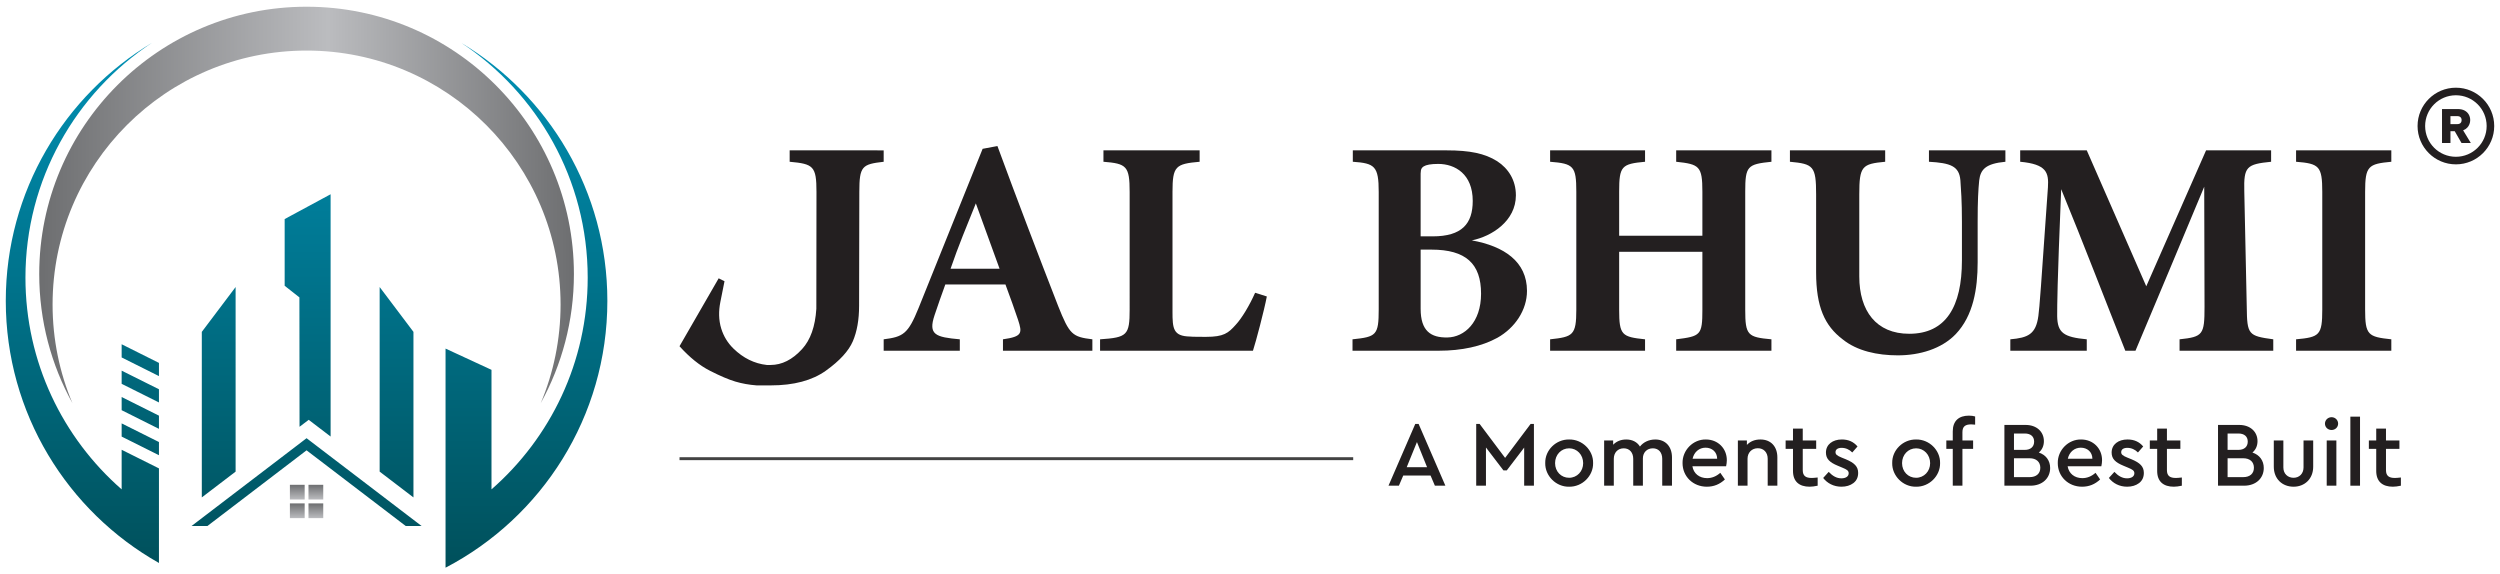
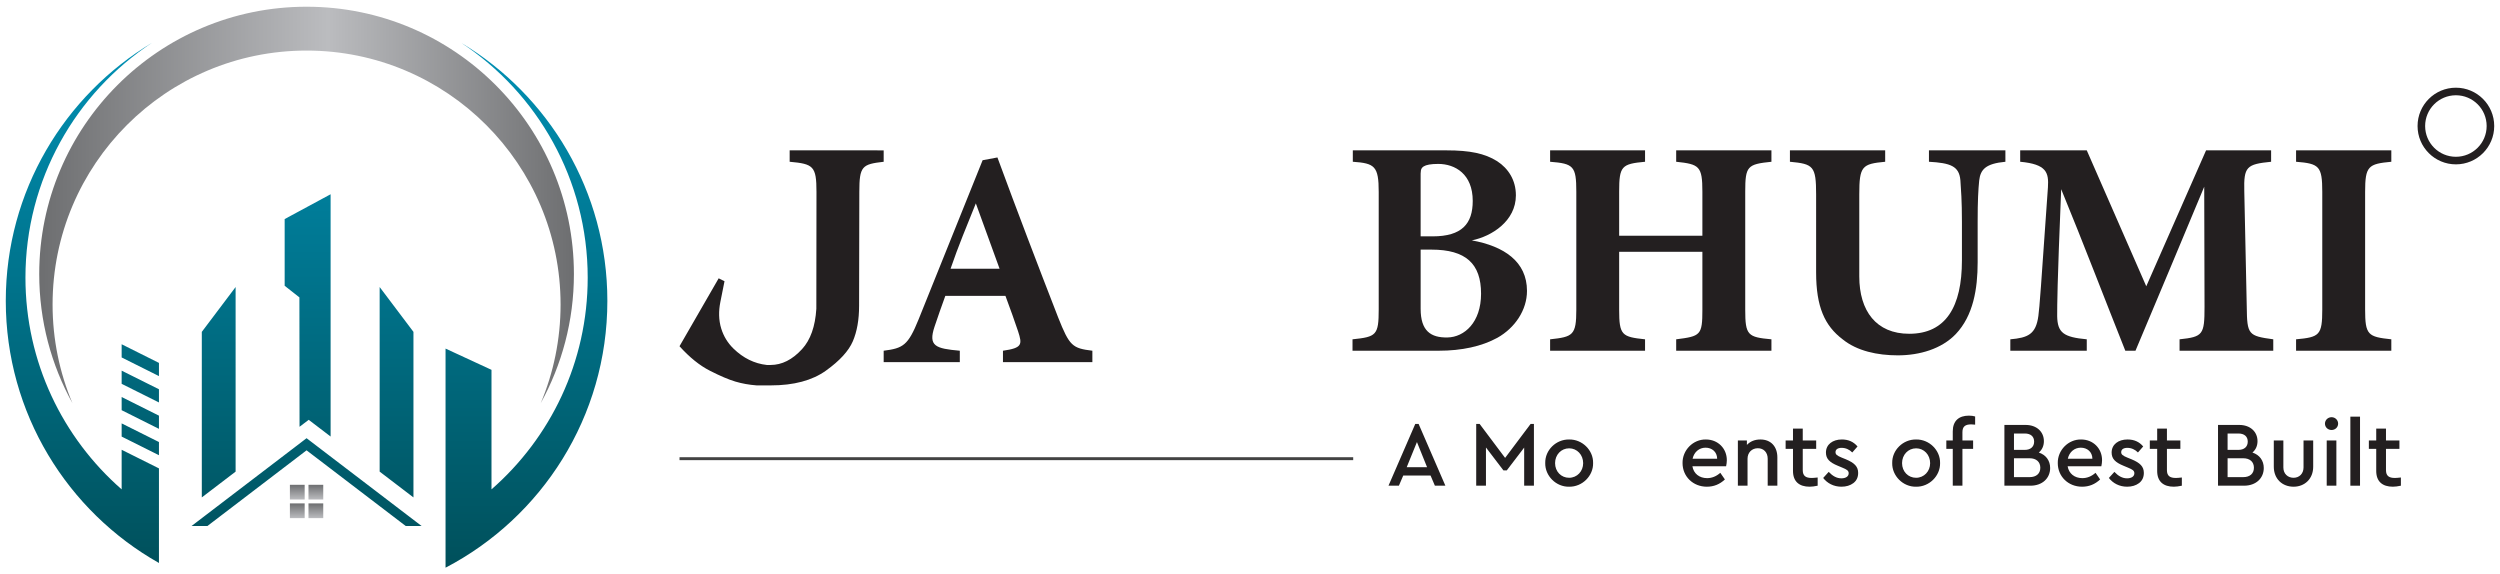
<svg xmlns="http://www.w3.org/2000/svg" xmlns:xlink="http://www.w3.org/1999/xlink" version="1.1" id="Layer_1" x="0px" y="0px" width="850.221px" height="195.351px" viewBox="0 0 850.221 195.351" enable-background="new 0 0 850.221 195.351" xml:space="preserve">
  <g>
    <g>
      <g>
        <defs>
          <path id="SVGID_1_" d="M96.81,154.717l-15.628,11.924l-11.498,8.777l-4.55,3.473h5.397l10.65-8.125l15.628-11.932l7.449-5.684      l7.456,5.684l15.628,11.932l10.649,8.125h5.397l-4.55-3.473l-11.497-8.777l-15.628-11.924l-7.456-5.693L96.81,154.717z       M41.371,148.473l12.687,6.34v-4.482l-12.687-6.34V148.473z M41.371,139.5l12.687,6.348v-4.49l-12.687-6.34V139.5z       M41.371,130.535l12.687,6.336v-1.328v-3.156l-12.687-6.336V130.535z M41.371,121.563l12.687,6.342v-4.484l-12.687-6.346      V121.563z M68.632,112.865v56.301l11.497-8.775V97.616L68.632,112.865z M129.115,160.391l11.495,8.775v-56.301l-11.495-15.249      V160.391z M96.81,74.502v22.689l5.014,3.941l0.047,44.014l3.115-2.373l7.451,5.684V66.063L96.81,74.502z M1.966,102.322      c0,38.254,21,71.59,52.092,89.143v-1.957v-6.525v-1.895v-5.293v-16.5l-12.687-6.334v13.467      C21.324,148.898,8.653,123.148,8.653,94.424c0-33.397,17.121-62.788,43.067-79.889C21.912,32.414,1.966,65.037,1.966,102.322z       M199.87,94.424c0,28.725-12.666,54.479-32.719,72.004v-40.65l-15.626-7.23v16.996v55.555v1.967      c32.707-17.068,55.031-51.291,55.031-90.742c0-37.286-19.947-69.908-49.755-87.787C182.748,31.636,199.87,61.027,199.87,94.424z      " />
        </defs>
        <clipPath id="SVGID_2_">
          <use xlink:href="#SVGID_1_" overflow="visible" />
        </clipPath>
        <linearGradient id="SVGID_3_" gradientUnits="userSpaceOnUse" x1="104.261" y1="193.065" x2="104.261" y2="14.536">
          <stop offset="0" style="stop-color:#00505B" />
          <stop offset="1" style="stop-color:#0090B4" />
        </linearGradient>
        <rect x="1.966" y="14.535" clip-path="url(#SVGID_2_)" fill="url(#SVGID_3_)" width="204.591" height="178.529" />
      </g>
      <g>
        <defs>
          <path id="SVGID_4_" d="M13.343,93.208c0,15.933,4.099,30.896,11.296,43.915c-4.351-10.314-6.756-21.646-6.756-33.549      c0-47.704,38.676-86.377,86.376-86.377c47.714,0,86.387,38.673,86.387,86.377c0,11.902-2.411,23.234-6.755,33.549      c7.191-13.02,11.291-27.982,11.291-43.915c0-50.213-40.706-90.922-90.923-90.922C54.046,2.286,13.343,42.995,13.343,93.208z" />
        </defs>
        <clipPath id="SVGID_5_">
          <use xlink:href="#SVGID_4_" overflow="visible" />
        </clipPath>
        <linearGradient id="SVGID_6_" gradientUnits="userSpaceOnUse" x1="13.343" y1="69.704" x2="195.182" y2="69.704">
          <stop offset="0" style="stop-color:#6D6E70" />
          <stop offset="0.54" style="stop-color:#BBBCBF" />
          <stop offset="1" style="stop-color:#6D6E70" />
        </linearGradient>
        <rect x="13.343" y="2.286" clip-path="url(#SVGID_5_)" fill="url(#SVGID_6_)" width="181.839" height="134.837" />
      </g>
      <g>
        <defs>
          <rect id="SVGID_7_" x="98.593" y="164.871" width="5.021" height="5.021" />
        </defs>
        <clipPath id="SVGID_8_">
          <use xlink:href="#SVGID_7_" overflow="visible" />
        </clipPath>
        <linearGradient id="SVGID_9_" gradientUnits="userSpaceOnUse" x1="101.103" y1="169.893" x2="101.103" y2="164.871">
          <stop offset="0" style="stop-color:#BBBCBF" />
          <stop offset="1" style="stop-color:#6D6E70" />
        </linearGradient>
        <rect x="98.593" y="164.871" clip-path="url(#SVGID_8_)" fill="url(#SVGID_9_)" width="5.021" height="5.021" />
      </g>
      <g>
        <defs>
          <rect id="SVGID_10_" x="104.91" y="164.871" width="5.021" height="5.021" />
        </defs>
        <clipPath id="SVGID_11_">
          <use xlink:href="#SVGID_10_" overflow="visible" />
        </clipPath>
        <linearGradient id="SVGID_12_" gradientUnits="userSpaceOnUse" x1="107.42" y1="169.893" x2="107.42" y2="164.871">
          <stop offset="0" style="stop-color:#BBBCBF" />
          <stop offset="1" style="stop-color:#6D6E70" />
        </linearGradient>
        <rect x="104.91" y="164.871" clip-path="url(#SVGID_11_)" fill="url(#SVGID_12_)" width="5.021" height="5.021" />
      </g>
      <g>
        <defs>
          <rect id="SVGID_13_" x="104.91" y="171.197" width="5.021" height="5.02" />
        </defs>
        <clipPath id="SVGID_14_">
          <use xlink:href="#SVGID_13_" overflow="visible" />
        </clipPath>
        <linearGradient id="SVGID_15_" gradientUnits="userSpaceOnUse" x1="107.42" y1="176.217" x2="107.42" y2="171.191">
          <stop offset="0" style="stop-color:#BBBCBF" />
          <stop offset="1" style="stop-color:#6D6E70" />
        </linearGradient>
        <rect x="104.91" y="171.197" clip-path="url(#SVGID_14_)" fill="url(#SVGID_15_)" width="5.021" height="5.02" />
      </g>
      <g>
        <defs>
          <rect id="SVGID_16_" x="98.593" y="171.197" width="5.021" height="5.02" />
        </defs>
        <clipPath id="SVGID_17_">
          <use xlink:href="#SVGID_16_" overflow="visible" />
        </clipPath>
        <linearGradient id="SVGID_18_" gradientUnits="userSpaceOnUse" x1="101.103" y1="176.217" x2="101.103" y2="171.191">
          <stop offset="0" style="stop-color:#BBBCBF" />
          <stop offset="1" style="stop-color:#6D6E70" />
        </linearGradient>
        <rect x="98.593" y="171.197" clip-path="url(#SVGID_17_)" fill="url(#SVGID_18_)" width="5.021" height="5.02" />
      </g>
    </g>
    <g>
-       <path fill="#231F20" d="M341.097,119.277v-3.881c6.604-0.941,6.604-2.096,5.138-6.604c-1.049-3.143-2.726-7.862-4.298-12.056    h-20.443c-1.153,3.249-2.621,7.235-3.67,10.485c-2.202,6.602,0.314,7.441,8.597,8.174v3.881h-25.895v-3.881    c6.604-0.838,8.282-1.781,11.847-10.588l21.805-54.199l5.033-0.942c6.709,18.241,13.837,36.9,20.652,54.409    c3.878,9.748,4.822,10.482,11.638,11.32v3.881H341.097z M331.871,69.166c-3.041,7.549-5.976,14.571-8.597,22.225h16.669    L331.871,69.166z" />
-       <path fill="#231F20" d="M430.833,100.825c-0.839,4.507-3.774,15.623-4.718,18.453h-51.998v-3.881    c9.227-0.627,10.063-1.359,10.063-10.168V65.287c0-8.805-1.048-9.646-8.91-10.274v-3.878h32.71v3.878    c-8.179,0.735-9.228,1.469-9.228,10.274v40.678c0,5.764,0.211,8.385,5.976,8.49c0.211,0.105,5.033,0.105,5.453,0.105    c5.975,0,7.548-1.26,10.063-4.09c1.992-2.098,4.717-6.605,6.605-10.903L430.833,100.825z" />
+       <path fill="#231F20" d="M341.097,119.277c6.604-0.941,6.604-2.096,5.138-6.604c-1.049-3.143-2.726-7.862-4.298-12.056    h-20.443c-1.153,3.249-2.621,7.235-3.67,10.485c-2.202,6.602,0.314,7.441,8.597,8.174v3.881h-25.895v-3.881    c6.604-0.838,8.282-1.781,11.847-10.588l21.805-54.199l5.033-0.942c6.709,18.241,13.837,36.9,20.652,54.409    c3.878,9.748,4.822,10.482,11.638,11.32v3.881H341.097z M331.871,69.166c-3.041,7.549-5.976,14.571-8.597,22.225h16.669    L331.871,69.166z" />
      <path fill="#231F20" d="M500.545,81.748c11.008,1.99,18.766,7.233,18.766,17.193c0,6.497-4.088,12.579-10.063,15.932    c-5.347,2.934-12.161,4.404-19.919,4.404h-29.354v-3.881c8.072-0.836,8.909-1.359,8.909-10.168V65.287    c0-8.807-1.361-9.75-8.806-10.274v-3.878h31.87c7.968,0,13.001,1.048,17.193,3.669c3.88,2.516,6.396,6.5,6.396,11.636    C515.537,75.142,507.359,80.383,500.545,81.748 M487.232,80.383c9.958,0,13.628-4.298,13.628-12.055    c0-9.122-5.976-12.582-11.742-12.582c-2.517,0-4.089,0.314-4.927,0.84c-1.152,0.733-1.049,1.676-1.049,3.878v19.918H487.232z     M483.143,105.02c0,7.549,3.459,9.854,9.121,9.75c5.767-0.105,11.427-5.137,11.427-14.887c0-10.167-5.137-14.991-16.879-14.991    h-3.669V105.02z" />
      <path fill="#231F20" d="M602.443,55.013c-8.176,0.839-8.91,1.467-8.91,10.169v40.151c0,8.703,0.839,9.33,8.91,10.063v3.881H570.05    v-3.881c8.281-1.047,8.911-1.359,8.911-10.063V85.626h-28.305v19.708c0,8.703,0.941,9.227,8.806,10.063v3.881h-32.289v-3.881    c7.757-0.836,8.912-1.359,8.912-10.063V65.183c0-8.702-0.944-9.541-8.912-10.169v-3.878h32.289v3.878    c-7.968,0.733-8.806,1.467-8.806,10.169v14.992h28.305V65.183c0-8.702-1.047-9.331-8.911-10.169v-3.878h32.394V55.013z" />
      <path fill="#231F20" d="M682.012,55.013c-6.709,0.628-8.492,2.622-8.911,6.396c-0.314,3.146-0.524,6.708-0.524,14.048v13.735    c0,9.014-1.468,18.133-7.442,24.424c-4.823,5.031-12.267,7.232-19.71,7.232c-6.919,0-13.839-1.465-18.766-5.451    c-6.08-4.609-9.017-11.006-9.017-22.748V66.126c0-9.646-0.941-10.38-8.909-11.113v-3.878h32.394v3.878    c-7.863,0.733-8.807,1.467-8.807,11.113v27.887c0,11.741,5.766,19.499,16.982,19.499c12.475,0,17.928-9.225,17.928-24.952V75.457    c0-7.233-0.314-11.007-0.523-14.152c-0.419-4.824-3.356-5.872-10.693-6.291v-3.878h25.999V55.013z" />
      <path fill="#231F20" d="M741.242,119.277v-3.881c7.967-0.838,8.491-1.572,8.491-11.006l-0.104-40.886    c-7.548,18.033-15.831,37.951-23.378,55.773h-3.459c-6.815-17.09-14.258-36.588-21.807-54.934    c-1.363,32.918-1.363,39.416-1.363,43.191c0.106,5.662,2.202,7.129,10.063,7.861v3.881h-25.998v-3.881    c5.975-0.523,8.701-1.674,9.541-7.965c0.419-3.148,0.838-9.121,3.249-43.716c0.314-5.034-0.42-7.863-9.436-8.702v-3.878h22.644    l20.234,46.231l20.34-46.231h22.119v3.878c-8.387,0.839-9.33,1.678-9.122,10.063l0.841,39.314    c0.104,9.434,0.524,9.855,9.014,11.006v3.881H741.242z" />
      <path fill="#231F20" d="M780.867,119.277v-3.881c7.967-0.732,8.911-1.363,8.911-10.168V65.287c0-8.807-1.048-9.644-8.911-10.274    v-3.878h32.394v3.878c-7.86,0.735-8.91,1.467-8.91,10.274v39.941c0,8.701,0.943,9.33,8.91,10.168v3.881H780.867z" />
      <path fill="#231F20" d="M486.52,161.734h-9.301l-1.47,3.445h-3.539l9.11-21.012h1.127l9.111,21.012h-3.568L486.52,161.734z     M481.885,150.338l-3.476,8.545h6.92L481.885,150.338z" />
      <polygon fill="#231F20" points="521.67,144.172 521.67,165.18 518.352,165.18 518.352,152.219 512.434,159.982 511.307,159.982     505.357,152.186 505.357,165.18 502.039,165.18 502.039,144.172 503.199,144.172 511.871,155.725 520.542,144.172   " />
      <path fill="#231F20" d="M533.624,149.463c4.479-0.094,8.267,3.662,8.172,8.016c0.095,4.352-3.693,8.137-8.172,8.045    c-4.414,0.092-8.203-3.693-8.107-8.045C525.421,153.063,529.21,149.4,533.624,149.463 M533.655,152.467    c-2.724,0-4.791,2.193-4.791,5.043c0,2.846,2.067,4.977,4.76,4.977c2.724,0,4.79-2.191,4.79-4.977    C538.414,154.66,536.317,152.467,533.655,152.467z" />
-       <path fill="#231F20" d="M568.622,165.18h-3.319v-9.143c0-2.162-1.22-3.57-3.192-3.57c-2.005,0-3.382,1.439-3.382,3.414v9.299    h-3.288v-9.143c0-2.131-1.252-3.57-3.224-3.57c-2.004,0-3.381,1.439-3.381,3.57v9.143h-3.287v-15.373h3.067v1.439    c1.096-1.127,2.599-1.783,4.445-1.783c2.13,0,3.757,0.908,4.665,2.408c1.127-1.473,3.037-2.408,5.198-2.408    c3.537,0,5.697,2.441,5.697,6.105V165.18z" />
      <path fill="#231F20" d="M575.566,158.57c0.407,2.506,2.378,4.041,5.011,4.041c1.596,0,3.097-0.596,4.475-1.814l1.565,2.252    c-1.754,1.662-3.787,2.475-6.138,2.475c-4.693,0-8.265-3.477-8.265-8.014c-0.094-4.416,3.602-8.141,7.954-8.047    c4.069,0,7.106,3.035,7.106,7.043c0,0.656-0.095,1.348-0.249,2.064H575.566z M583.988,156.006    c-0.031-2.348-1.786-3.756-3.944-3.756c-2.163,0-3.914,1.471-4.414,3.756H583.988z" />
      <path fill="#231F20" d="M604.459,165.18h-3.287v-9.174c0-2.131-1.349-3.568-3.351-3.568c-2.035,0-3.505,1.469-3.505,3.568v9.174    h-3.288v-15.373h3.067v1.504c1.158-1.223,2.693-1.848,4.602-1.848c3.601,0,5.762,2.441,5.762,6.105V165.18z" />
      <path fill="#231F20" d="M618.167,165.18c-1.033,0.217-1.941,0.344-2.723,0.344c-3.538,0-5.667-1.756-5.667-5.355v-7.512h-2.506    v-2.85h2.506v-4.041h3.319v4.041h4.569v2.85h-4.569v7.232c0,1.969,1.032,2.66,3.034,2.66c0.471,0,1.128-0.063,2.036-0.158V165.18z    " />
      <path fill="#231F20" d="M621.921,160.48c1.347,1.41,2.691,2.193,4.32,2.193c1.409,0,2.475-0.596,2.475-1.723    c0-0.908-0.658-1.283-2.16-1.91l-1.566-0.656c-2.725-1.129-4.008-2.316-4.008-4.479c0-2.754,2.286-4.445,5.416-4.445    c2.224,0,3.977,0.783,5.323,2.379l-1.785,2.039c-0.969-1.002-2.254-1.57-3.601-1.57c-1.283,0-2.098,0.504-2.098,1.473    c0,0.785,0.533,1.191,2.035,1.818l1.472,0.596c2.912,1.219,4.194,2.471,4.194,4.633c0,1.469-0.53,2.629-1.627,3.473    c-1.096,0.816-2.441,1.223-4.07,1.223c-2.63,0-4.821-1.191-6.198-2.975L621.921,160.48z" />
      <path fill="#231F20" d="M651.625,149.463c4.479-0.094,8.268,3.662,8.174,8.016c0.094,4.352-3.694,8.137-8.174,8.045    c-4.413,0.092-8.201-3.693-8.106-8.045C643.424,153.063,647.212,149.4,651.625,149.463 M651.658,152.467    c-2.724,0-4.791,2.193-4.791,5.043c0,2.846,2.067,4.977,4.758,4.977c2.724,0,4.791-2.191,4.791-4.977    C656.416,154.66,654.319,152.467,651.658,152.467z" />
      <path fill="#231F20" d="M667.4,149.807h3.634v2.85H667.4v12.523h-3.286v-12.523h-2.191v-2.85h2.191v-3.098    c0-3.604,2.097-5.355,5.479-5.355c0.846,0,1.535,0.096,2.13,0.281v2.785c-0.503-0.063-0.94-0.094-1.315-0.094    c-2.004,0-3.007,0.689-3.007,2.662V149.807z" />
      <path fill="#231F20" d="M690.532,165.178h-8.858v-20.662h7.232c3.726,0,6.199,2.316,6.199,5.512c0,1.594-0.596,2.908-1.723,3.879    c2.409,0.785,3.85,2.727,3.85,5.262C697.232,162.643,694.573,165.178,690.532,165.178 M684.929,147.428V153h3.664    c2.034,0,3.192-1.098,3.192-2.818s-1.158-2.754-3.192-2.754H684.929z M690.252,155.848h-5.323v6.418h5.323    c2.284,0,3.633-1.221,3.633-3.193C693.885,157.104,692.536,155.848,690.252,155.848z" />
      <path fill="#231F20" d="M703.176,158.57c0.41,2.506,2.381,4.041,5.011,4.041c1.597,0,3.099-0.596,4.477-1.814l1.565,2.252    c-1.752,1.662-3.787,2.475-6.137,2.475c-4.695,0-8.265-3.477-8.265-8.014c-0.093-4.416,3.601-8.141,7.953-8.047    c4.07,0,7.105,3.035,7.105,7.043c0,0.656-0.093,1.348-0.249,2.064H703.176z M711.599,156.006    c-0.031-2.348-1.783-3.756-3.943-3.756c-2.161,0-3.914,1.471-4.417,3.756H711.599z" />
      <path fill="#231F20" d="M719.078,160.48c1.346,1.41,2.691,2.193,4.32,2.193c1.407,0,2.473-0.596,2.473-1.723    c0-0.908-0.657-1.283-2.159-1.91l-1.566-0.656c-2.725-1.129-4.007-2.316-4.007-4.479c0-2.754,2.285-4.445,5.415-4.445    c2.225,0,3.977,0.783,5.322,2.379l-1.785,2.039c-0.97-1.002-2.251-1.57-3.6-1.57c-1.283,0-2.098,0.504-2.098,1.473    c0,0.785,0.533,1.191,2.035,1.818l1.471,0.596c2.913,1.219,4.196,2.471,4.196,4.633c0,1.469-0.533,2.629-1.628,3.473    c-1.096,0.816-2.442,1.223-4.069,1.223c-2.631,0-4.823-1.191-6.199-2.975L719.078,160.48z" />
      <path fill="#231F20" d="M742.022,165.18c-1.034,0.217-1.941,0.344-2.725,0.344c-3.536,0-5.667-1.756-5.667-5.355v-7.512h-2.504    v-2.85h2.504v-4.041h3.318v4.041h4.57v2.85h-4.57v7.232c0,1.969,1.034,2.66,3.038,2.66c0.469,0,1.127-0.063,2.035-0.158V165.18z" />
      <path fill="#231F20" d="M763.182,165.178h-8.861v-20.662h7.233c3.727,0,6.199,2.316,6.199,5.512c0,1.594-0.596,2.908-1.722,3.879    c2.409,0.785,3.851,2.727,3.851,5.262C769.882,162.643,767.221,165.178,763.182,165.178 M757.578,147.428V153h3.662    c2.036,0,3.193-1.098,3.193-2.818s-1.157-2.754-3.193-2.754H757.578z M762.899,155.848h-5.321v6.418h5.321    c2.285,0,3.634-1.221,3.634-3.193C766.533,157.104,765.185,155.848,762.899,155.848z" />
      <path fill="#231F20" d="M773.289,149.807h3.256v9.174c0,2.129,1.473,3.506,3.475,3.506c1.911,0,3.383-1.377,3.383-3.506v-9.174    h3.286v8.922c0,4.133-2.911,6.795-6.669,6.795c-3.85,0-6.73-2.662-6.73-6.795V149.807z" />
      <path fill="#231F20" d="M792.947,141.883c1.219,0,2.222,0.971,2.222,2.193c0,1.221-1.003,2.162-2.222,2.162    c-1.254,0-2.255-0.941-2.255-2.162C790.692,142.854,791.693,141.883,792.947,141.883 M791.287,149.807h3.287v15.371h-3.287    V149.807z" />
      <rect x="799.331" y="141.697" fill="#231F20" width="3.285" height="23.482" />
      <path fill="#231F20" d="M816.517,165.18c-1.032,0.217-1.939,0.344-2.724,0.344c-3.539,0-5.666-1.756-5.666-5.355v-7.512h-2.505    v-2.85h2.505v-4.041h3.318v4.041h4.57v2.85h-4.57v7.232c0,1.969,1.032,2.66,3.036,2.66c0.469,0,1.126-0.063,2.035-0.158V165.18z" />
      <line fill="none" stroke="#424242" stroke-width="1" stroke-miterlimit="10" x1="460.207" y1="155.992" x2="231.096" y2="155.992" />
      <path fill="#231F20" d="M268.553,51.135v3.878c8.072,0.733,9.121,1.467,9.121,10.274c0,0-0.014,37.951-0.047,39.73    c-0.374,5.998-1.989,10.57-4.854,13.703c-3.291,3.604-6.865,5.402-10.722,5.402h-1.27c-4.233-0.471-8.021-2.338-11.36-5.596    c-1.947-1.902-3.326-4.168-4.14-6.789c-0.896-2.898-0.902-6-0.308-8.975l1.423-7.121l-1.983-0.992l-13.321,23.098    c3.402,3.777,6.85,6.557,10.346,8.336c3.493,1.781,6.377,3.008,8.643,3.682c2.27,0.672,4.679,1.105,7.228,1.299h4.818    c7.839,0,14.099-1.674,18.775-5.027c4.676-3.354,7.722-6.684,9.14-9.99c1.417-3.309,2.124-7.318,2.124-12.047l0.079-38.713    c0-8.807,0.944-9.435,8.281-10.274v-3.878H268.553z" />
      <path fill-rule="evenodd" clip-rule="evenodd" fill="#231F20" d="M835.221,32.399c5.776,0,10.46,4.683,10.46,10.46    c0,5.778-4.684,10.461-10.46,10.461c-5.777,0-10.46-4.683-10.46-10.461C824.761,37.083,829.443,32.399,835.221,32.399     M835.221,29.825c7.199,0,13.034,5.836,13.034,13.035c0,7.2-5.835,13.036-13.034,13.036s-13.036-5.836-13.036-13.036    C822.185,35.661,828.021,29.825,835.221,29.825z" />
-       <path fill="#231F20" d="M837.265,43.637l3.037,5.002h-3.17l-2.872-5.002H837.265z M835.812,37.083c0.958,0,1.753,0.173,2.386,0.52    c0.633,0.347,1.106,0.806,1.42,1.379s0.47,1.194,0.47,1.866c0,0.462-0.084,0.919-0.255,1.37c-0.172,0.451-0.429,0.859-0.776,1.221    c-0.346,0.364-0.79,0.653-1.329,0.868s-1.178,0.322-1.915,0.322h-2.443v4.011h-2.872V37.083H835.812z M837.165,40.847    c0-0.418-0.126-0.749-0.38-0.991c-0.251-0.242-0.638-0.364-1.155-0.364h-2.262v2.725h2.262c0.341,0,0.624-0.052,0.851-0.158    c0.226-0.103,0.396-0.26,0.511-0.469C837.107,41.381,837.165,41.133,837.165,40.847z" />
    </g>
  </g>
</svg>